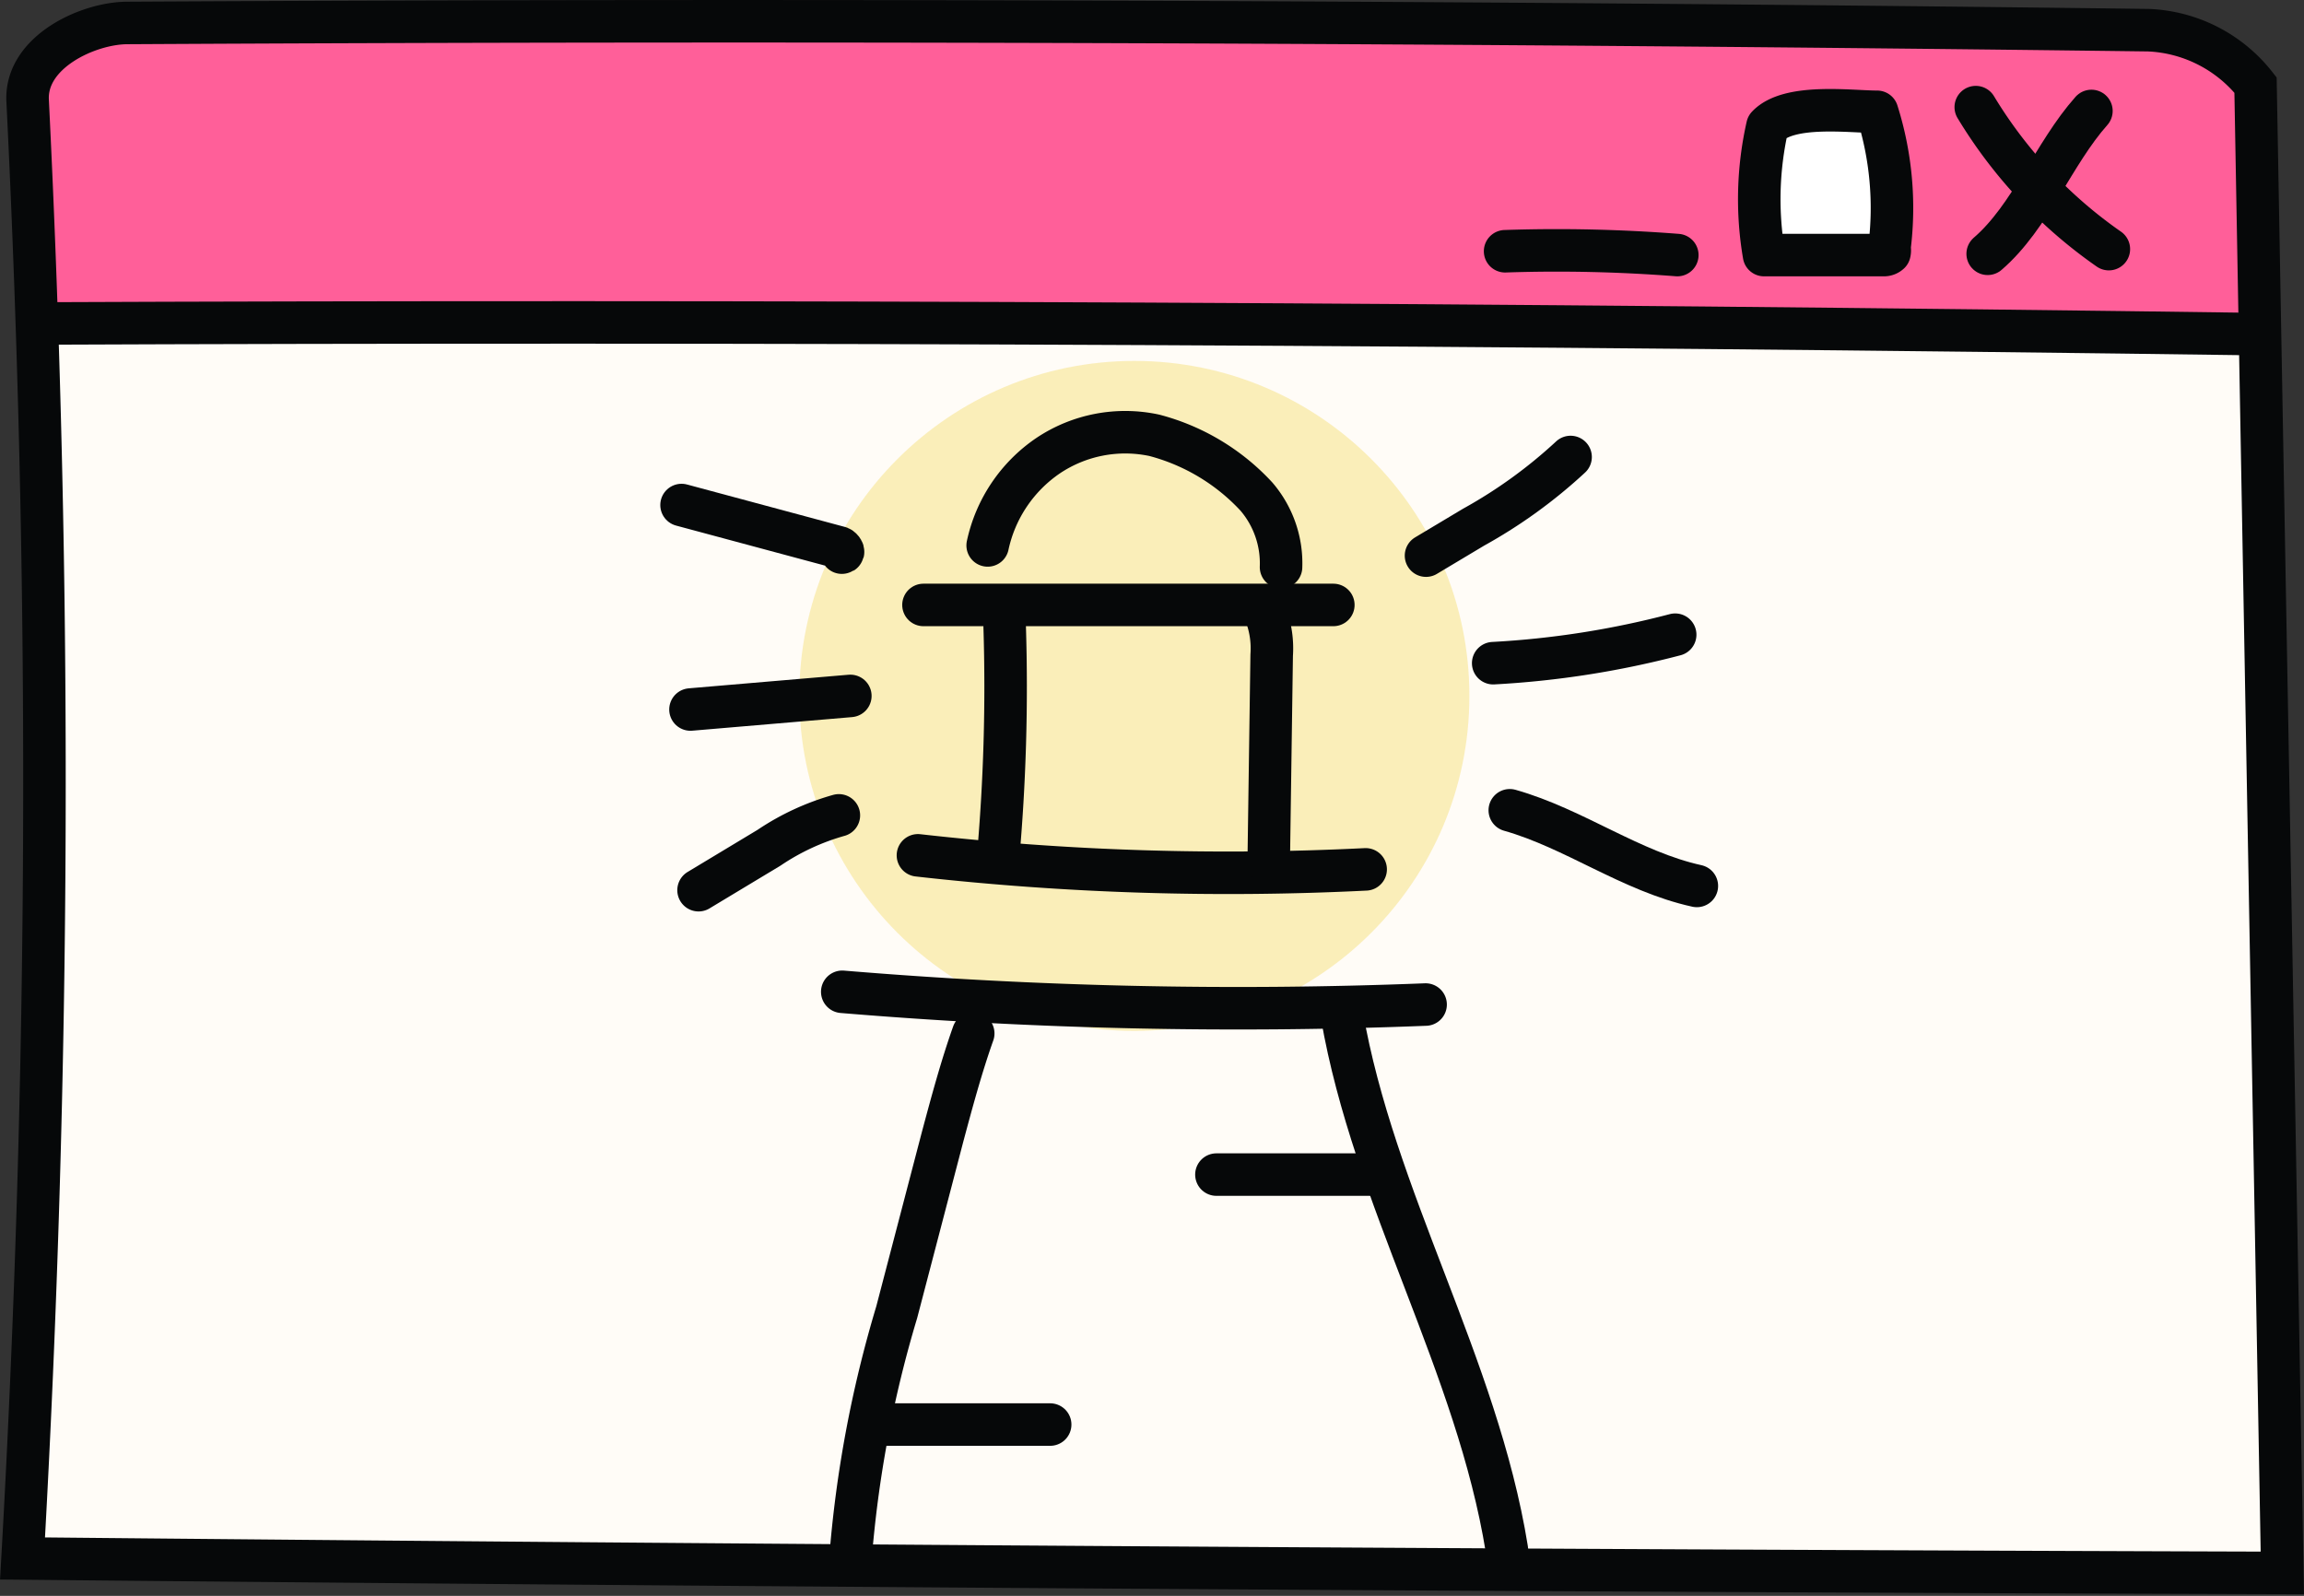
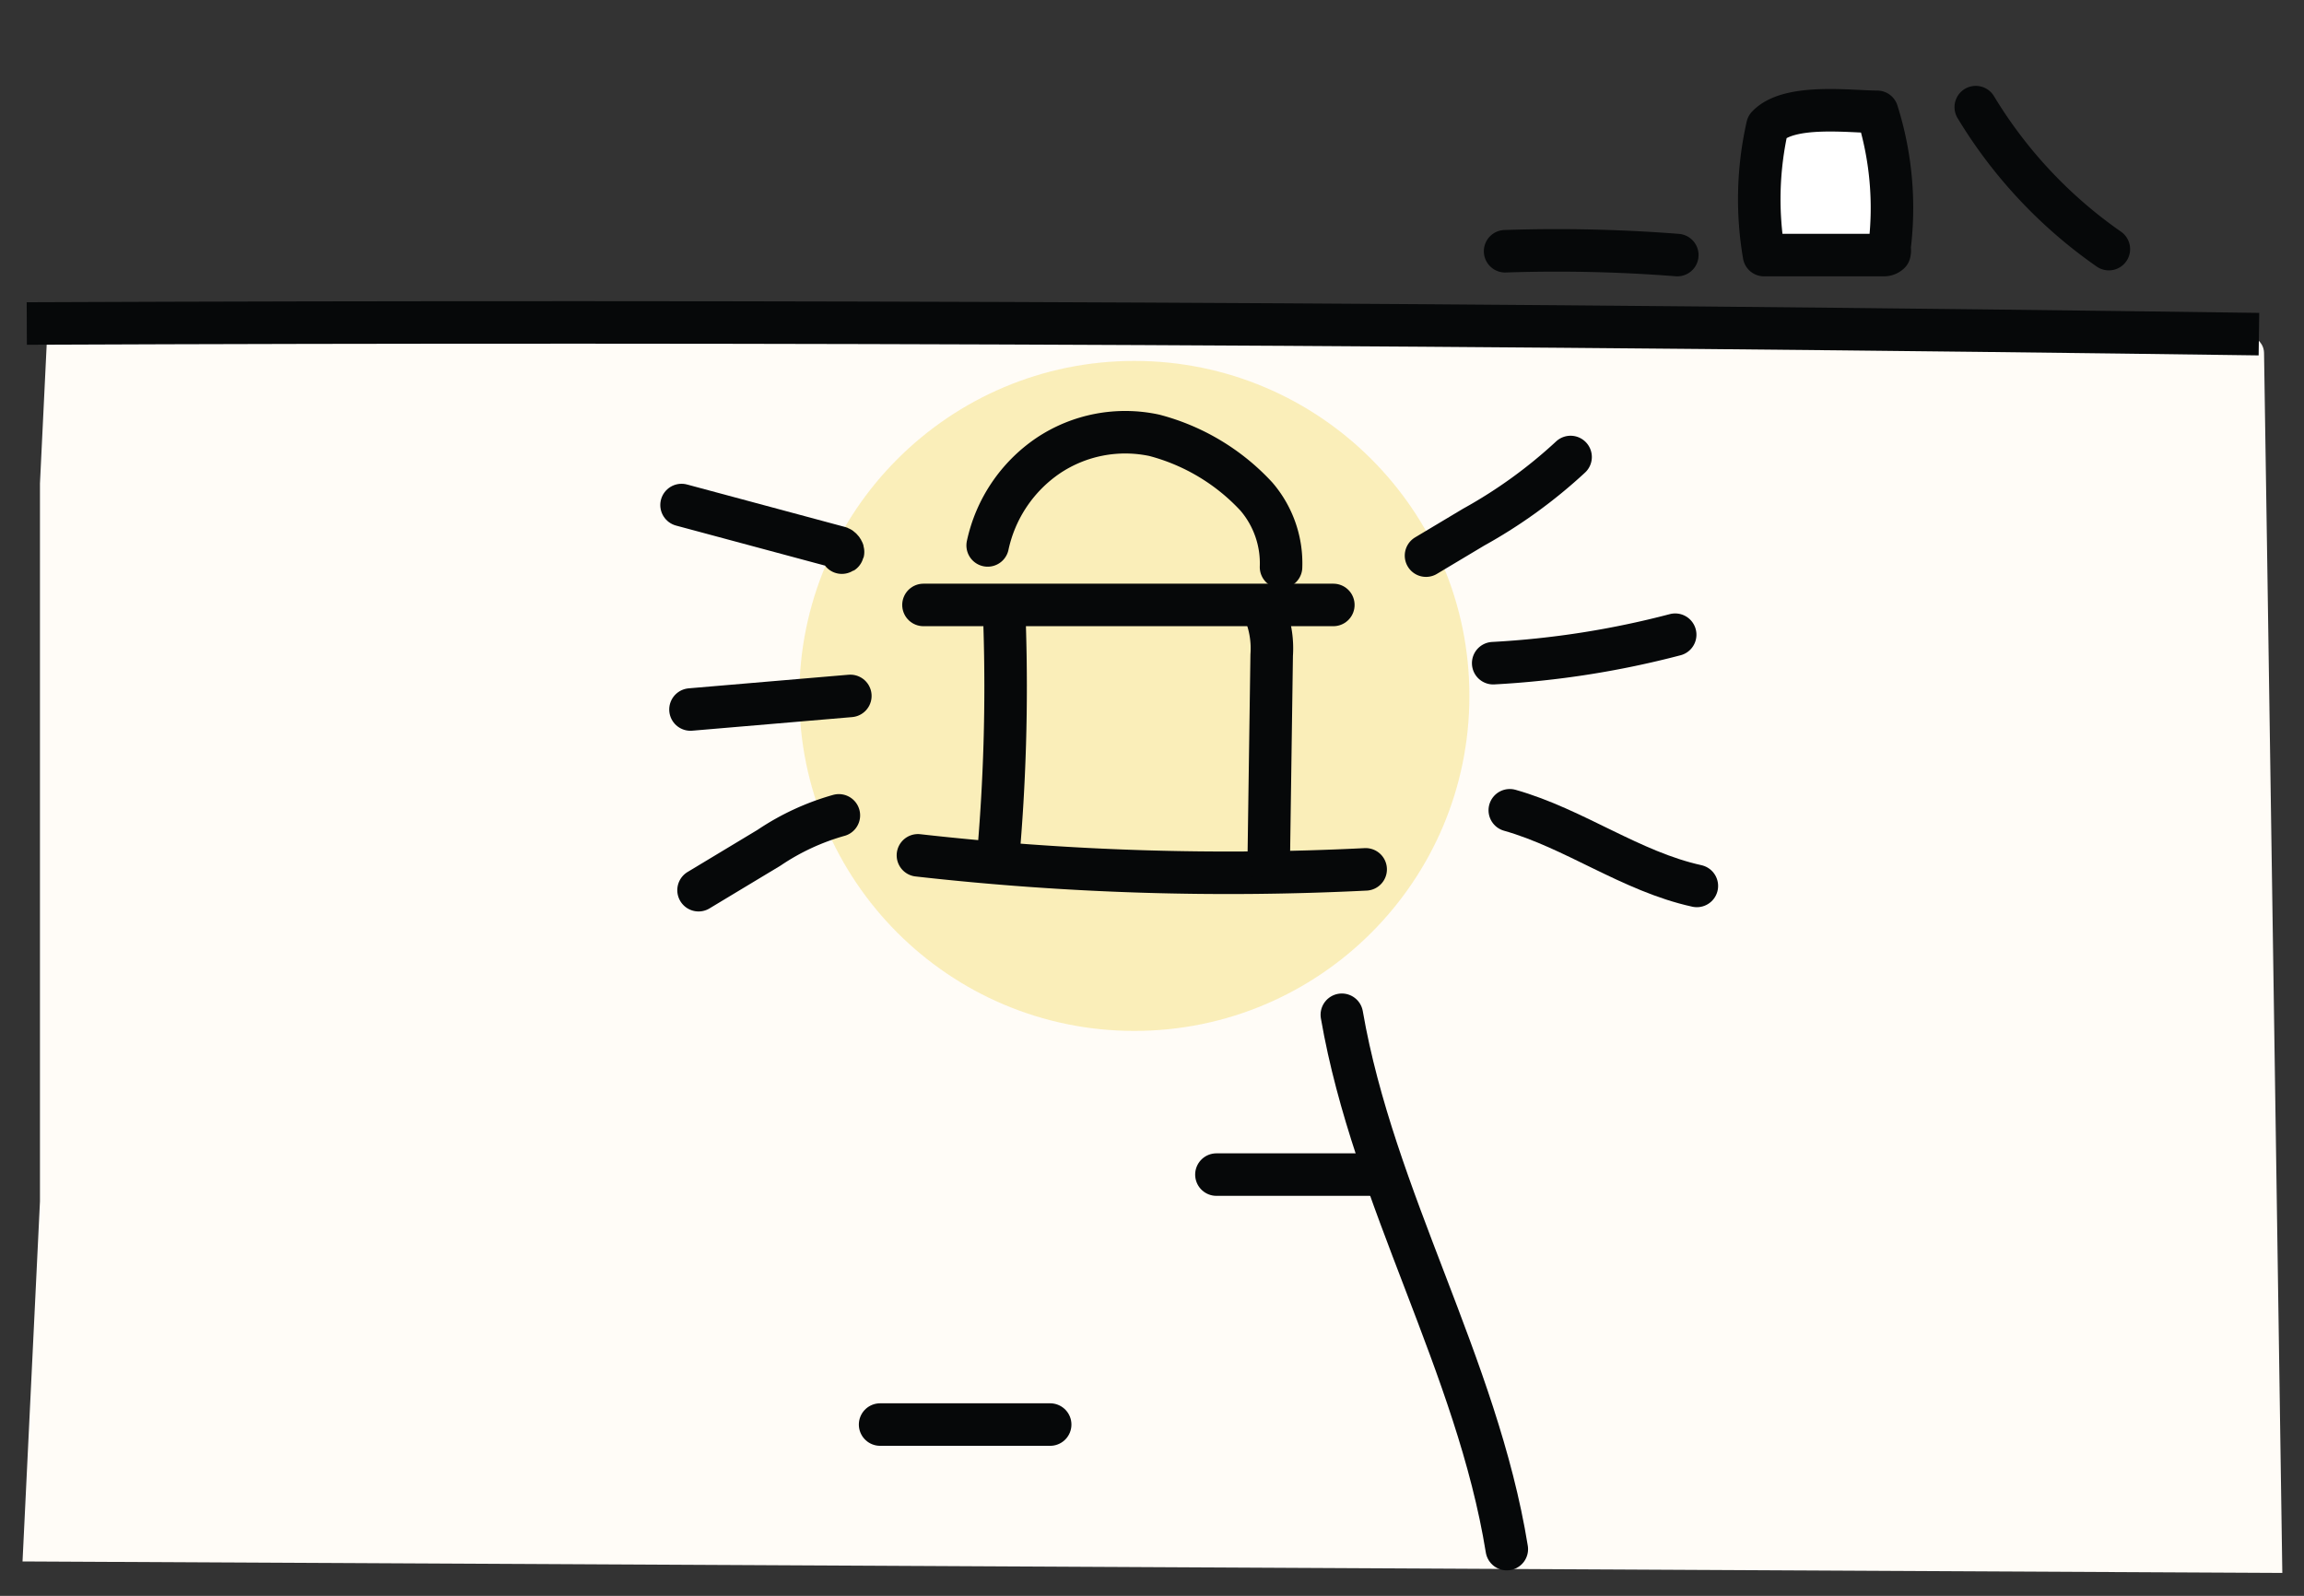
<svg xmlns="http://www.w3.org/2000/svg" viewBox="0 0 54.19 37.54">
  <rect x="0" y="0" width="54.19" height="37.54" fill="#333333" stroke="none" />
  <defs>
    <style>.cls-1{fill:#fffcf7;}.cls-2{fill:#f7e07c;opacity:0.5;}.cls-3{fill:#ff5f99;}.cls-4{fill:#fff;}.cls-5,.cls-6{fill:none;stroke:#060809;}.cls-5{stroke-miterlimit:10;}.cls-6{stroke-linecap:round;stroke-linejoin:round;}</style>
  </defs>
  <g id="레이어_2" data-name="레이어 2">
    <g id="선">
      <path class="cls-1" d="M.53,36.73l.41-8.47V11.37l.17-3.51S1.46,7.59,3,7.59s46.58.12,46.58.12,3.65-.44,3.67.59S53.68,37,53.68,37Z" />
      <circle class="cls-2" cx="26.68" cy="16.37" r="7.88" />
-       <path class="cls-3" d="M.88,7.59.63,1.79A3.8,3.8,0,0,1,3,.54c1.29,0,47.51.17,47.51.17S53,1.09,53.05,2s.08,5.74.08,5.74Z" />
      <path class="cls-4" d="M41.65,2.93s-1.15,2.92-.2,2.93S44.53,6,44.53,6l-.25-3.52Z" />
-       <path class="cls-5" d="M53.05,2,53.68,37Q27.1,36.92.53,36.66A324.15,324.15,0,0,0,.65,2.37C.59,1.22,2.08.54,3,.54Q26.78.41,50.53.71A3.38,3.38,0,0,1,53.05,2Z" />
      <path class="cls-5" d="M.63,7.61q26.25-.11,52.5.25" />
      <path class="cls-6" d="M35.4,5.91A36.46,36.46,0,0,1,39.45,6" />
-       <path class="cls-6" d="M49.19,2.61c-.89,1-1.43,2.49-2.44,3.36" />
      <path class="cls-6" d="M46.47,2.52A11,11,0,0,0,49.6,5.86" />
      <path class="cls-6" d="M41.49,6c.94,0,1.87,0,2.81,0a.19.19,0,0,0,.14-.05.24.24,0,0,0,0-.12,7.5,7.5,0,0,0-.29-3.2c-.62,0-2.07-.2-2.58.34A7.76,7.76,0,0,0,41.49,6Z" />
-       <path class="cls-6" d="M22.89,24.31c-.28.79-.5,1.61-.72,2.43l-1.08,4.13A27.62,27.62,0,0,0,20,36.7" />
      <path class="cls-6" d="M31.56,23.87c.75,4.33,3.18,8.24,3.88,12.57" />
-       <path class="cls-6" d="M19.81,23.33a112.14,112.14,0,0,0,13.72.3" />
      <path class="cls-6" d="M32.32,27.63c-1.24,0-2.47,0-3.71,0" />
      <path class="cls-6" d="M20.7,33.51h4" />
      <path class="cls-6" d="M21.59,20.12a65,65,0,0,0,10.53.33" />
      <path class="cls-6" d="M23.63,14.74a45.71,45.71,0,0,1-.16,5.49" />
      <path class="cls-6" d="M29.78,14.48a2.26,2.26,0,0,1,.13.93l-.07,4.89" />
      <path class="cls-6" d="M21.72,14.23h9.64" />
      <path class="cls-6" d="M23.23,12.83a3.42,3.42,0,0,1,1.42-2.11,3.26,3.26,0,0,1,2.5-.48,5,5,0,0,1,2.4,1.44,2.41,2.41,0,0,1,.58,1.66" />
      <path class="cls-6" d="M33.54,13.07l1.12-.67a11.63,11.63,0,0,0,2.28-1.65" />
      <path class="cls-6" d="M35.12,15.6a21.32,21.32,0,0,0,4.28-.67" />
      <path class="cls-6" d="M35.51,19.06c1.52.43,2.85,1.44,4.4,1.78" />
      <path class="cls-6" d="M19.8,13c.07,0,0-.1-.05-.12l-3.72-1" />
      <path class="cls-6" d="M20,16.37l-3.76.32" />
      <path class="cls-6" d="M19.73,19.18a5.69,5.69,0,0,0-1.64.76l-1.66,1" />
    </g>
  </g>
</svg>